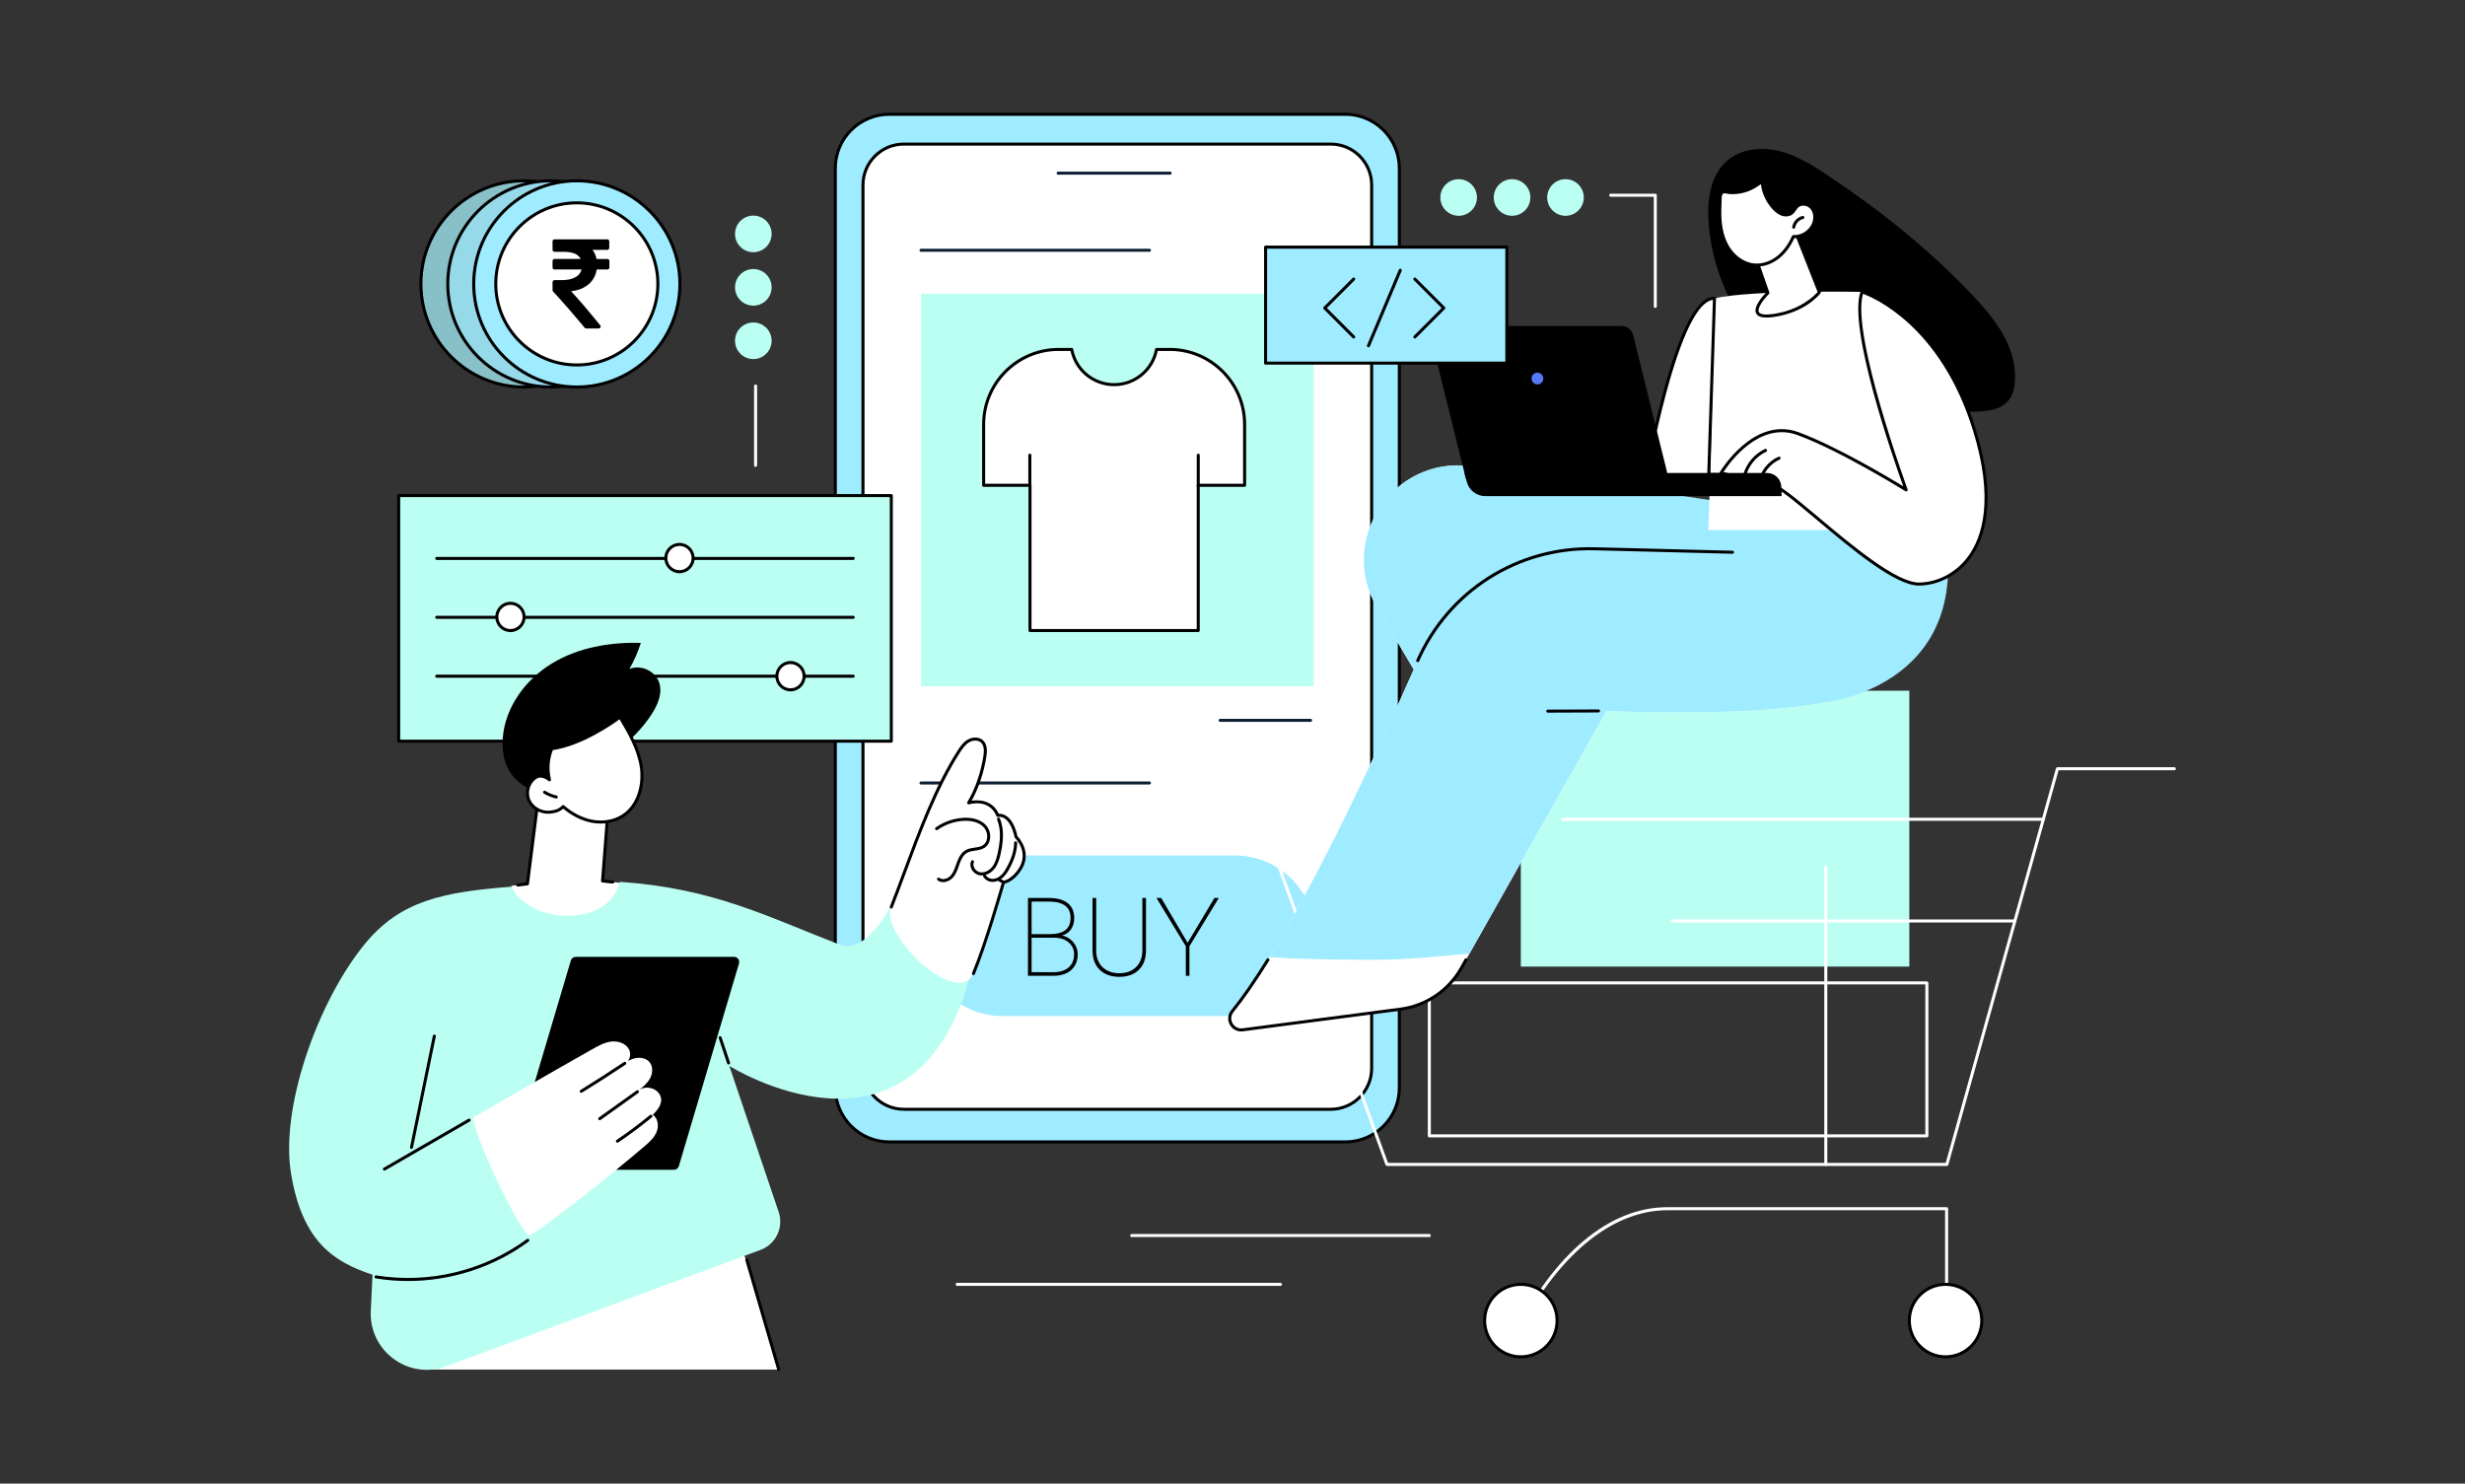
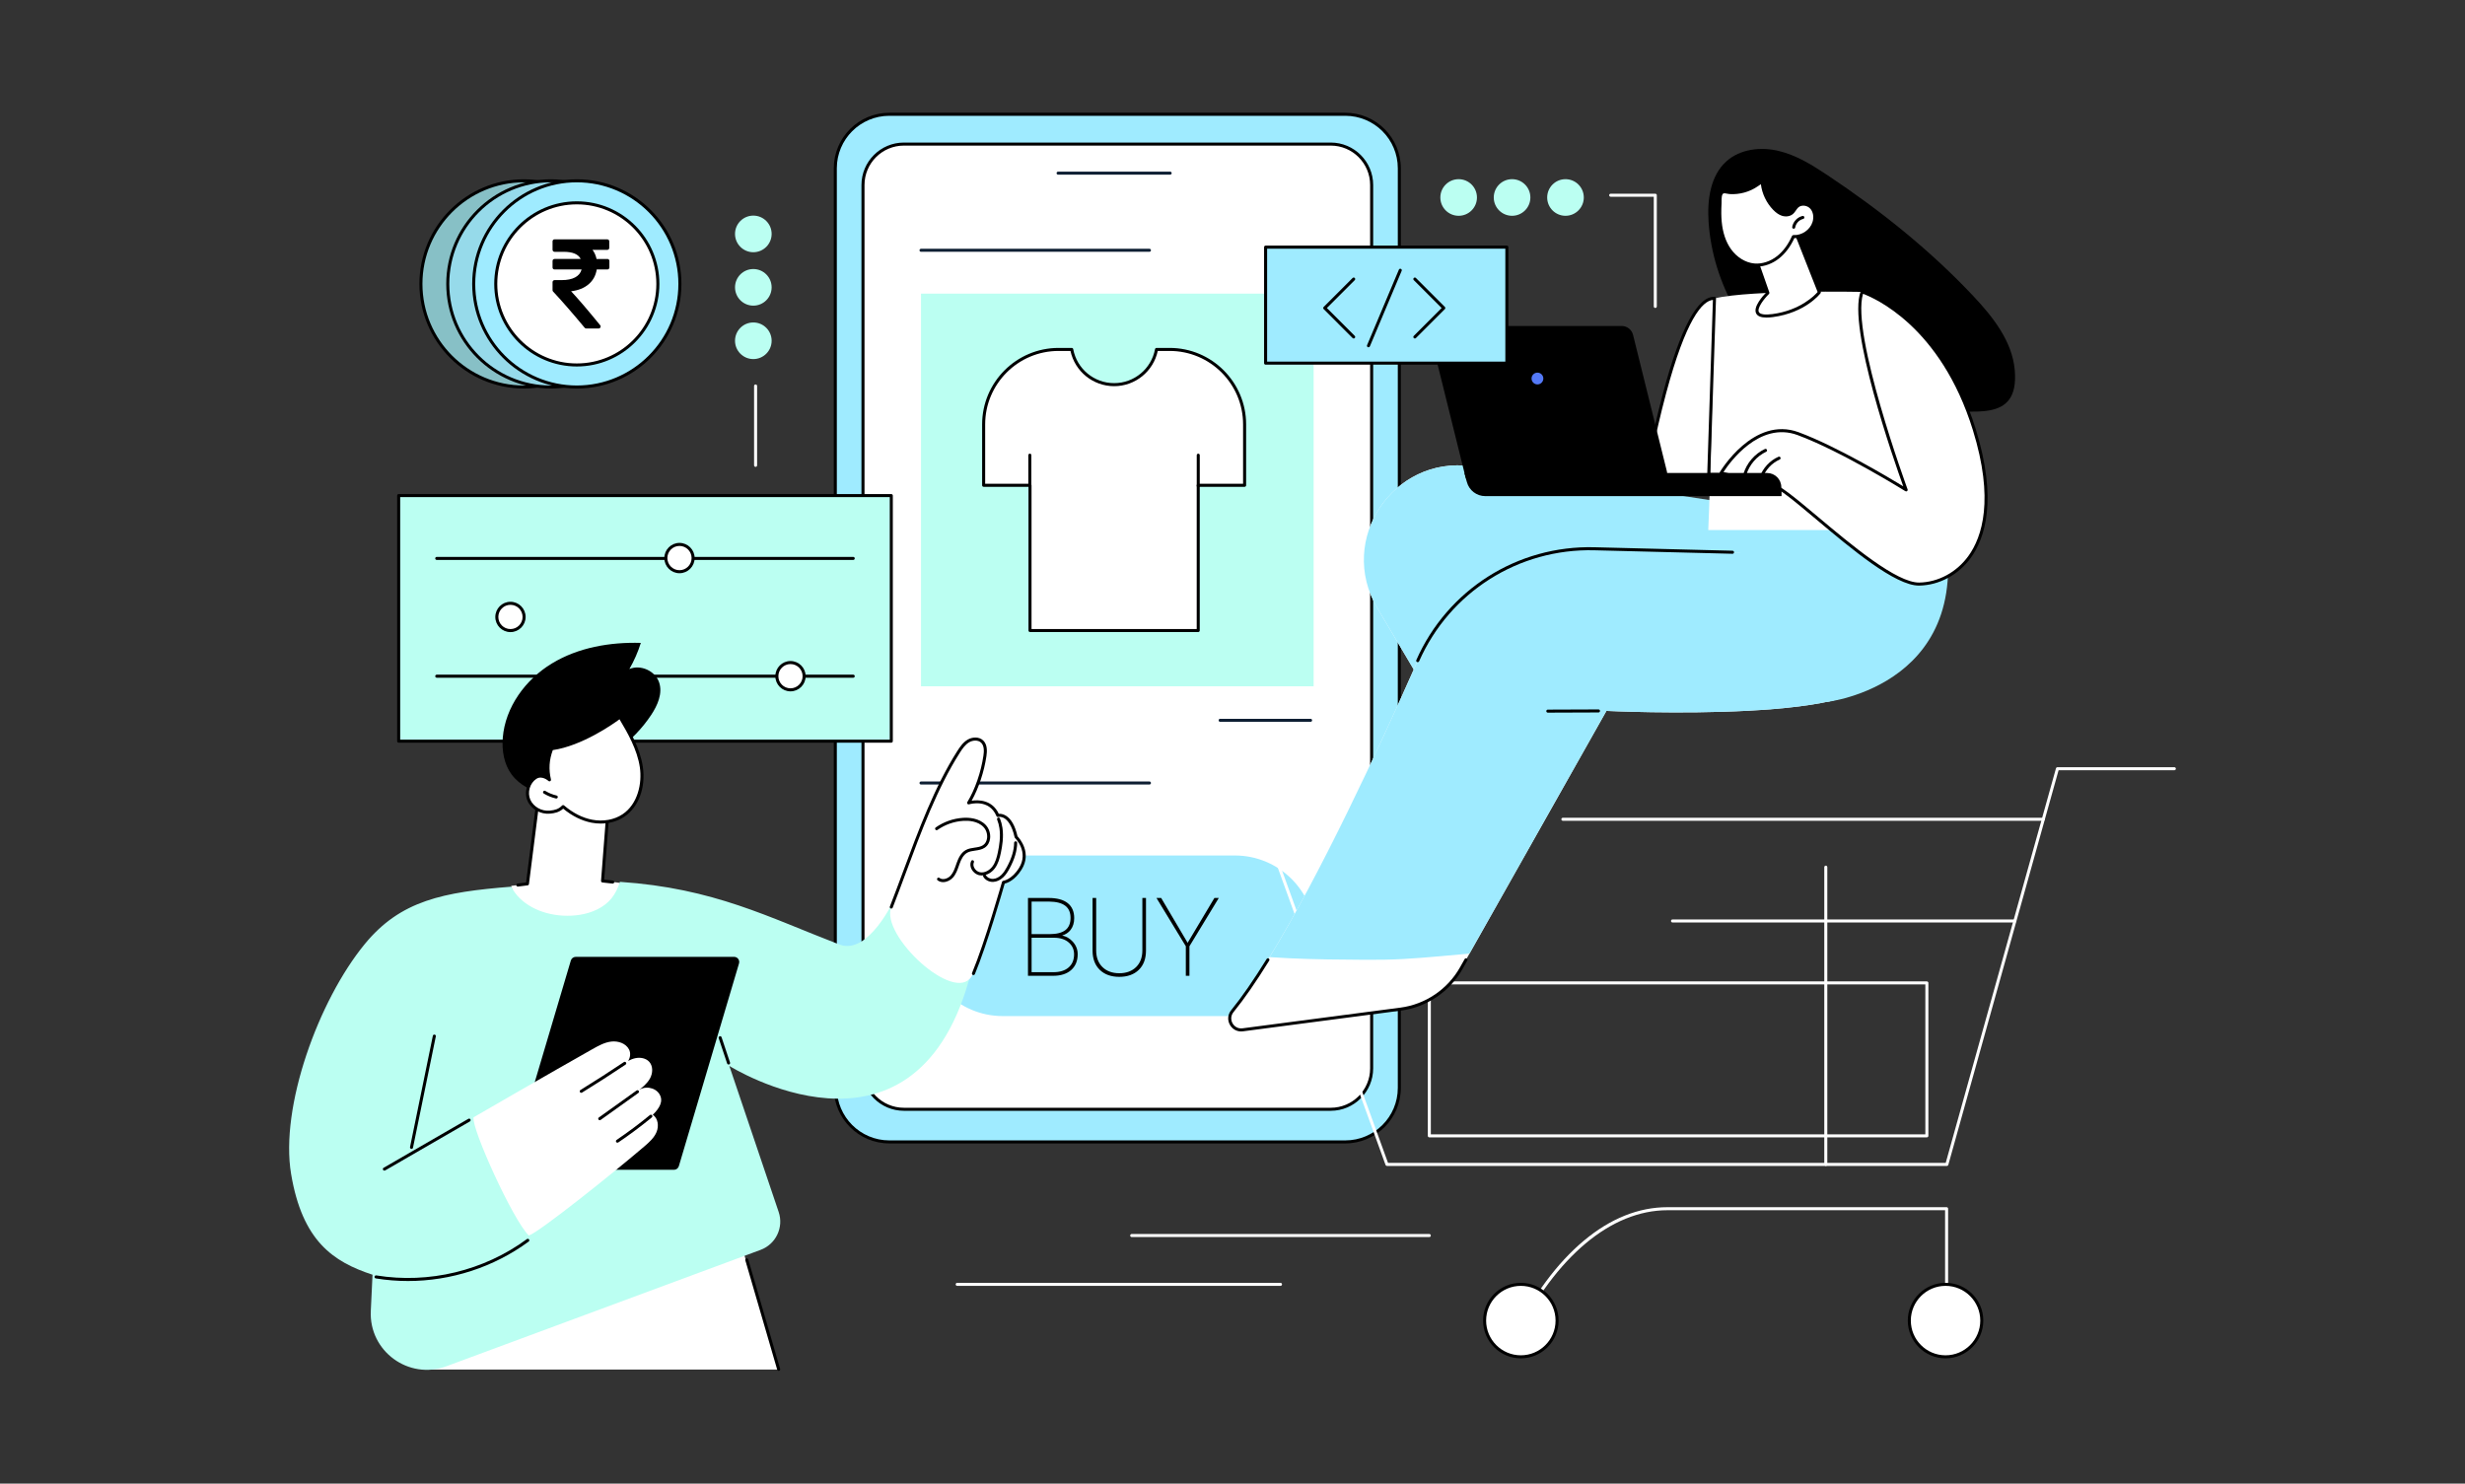
<svg xmlns="http://www.w3.org/2000/svg" width="648" height="390" viewBox="0 0 648 390" fill="none">
  <rect x="0" y="0" width="648" height="390" fill="#333333" stroke="none" />
  <g clip-path="url(#clip0_2170_10890)">
    <path d="M233.78 300.168H353.662C361.468 300.168 367.853 293.783 367.853 285.977V44.232C367.853 36.427 361.467 30.041 353.662 30.041H233.78C225.973 30.041 219.587 36.427 219.587 44.232V285.977C219.587 293.783 225.973 300.168 233.78 300.168Z" fill="#9FEBFF" />
    <path d="M353.662 300.566H233.778C225.734 300.566 219.188 294.023 219.188 285.977V44.233C219.188 36.189 225.733 29.643 233.778 29.643H353.662C361.707 29.643 368.252 36.188 368.252 44.233V285.978C368.252 294.023 361.707 300.566 353.662 300.566ZM233.778 30.44C226.173 30.44 219.985 36.628 219.985 44.233V285.978C219.985 293.583 226.173 299.772 233.778 299.772H353.662C361.267 299.772 367.455 293.584 367.455 285.978V44.233C367.455 36.628 361.267 30.44 353.662 30.44H233.778Z" fill="black" />
    <path d="M237.615 291.593H349.826C355.741 291.593 360.58 286.753 360.58 280.84V48.625C360.58 42.71 355.741 37.871 349.826 37.871H237.615C231.7 37.871 226.86 42.71 226.86 48.625V280.84C226.86 286.753 231.7 291.593 237.615 291.593Z" fill="white" />
    <path d="M349.826 291.991H237.615C231.465 291.991 226.463 286.988 226.463 280.841V48.626C226.463 42.477 231.465 37.473 237.615 37.473H349.826C355.975 37.473 360.979 42.477 360.979 48.626V280.841C360.979 286.988 355.976 291.991 349.826 291.991ZM237.615 38.27C231.904 38.27 227.26 42.916 227.26 48.625V280.841C227.26 286.549 231.905 291.195 237.615 291.195H349.826C355.536 291.195 360.181 286.549 360.181 280.841V48.626C360.181 42.916 355.535 38.271 349.826 38.271L237.615 38.27Z" fill="black" />
    <path d="M307.614 45.912H278.148C277.928 45.912 277.75 45.735 277.75 45.515C277.75 45.295 277.928 45.117 278.148 45.117H307.614C307.834 45.117 308.013 45.295 308.013 45.515C308.013 45.735 307.834 45.912 307.614 45.912Z" fill="#0E1F33" />
    <path d="M345.327 77.189H242.114V180.402H345.327V77.189Z" fill="#BBFFF2" />
    <path d="M327.182 111.554C327.182 100.674 318.361 91.852 307.48 91.852H304.027C303.049 97.122 298.434 101.112 292.881 101.112C287.329 101.112 282.712 97.121 281.735 91.852H278.281C267.4 91.852 258.579 100.673 258.579 111.554V127.571H270.769V165.742H314.991V127.571H327.18V111.554H327.182Z" fill="white" />
    <path d="M314.993 166.14H270.771C270.551 166.14 270.371 165.962 270.371 165.742V127.969H258.58C258.36 127.969 258.182 127.791 258.182 127.571V111.554C258.182 100.471 267.199 91.455 278.282 91.455H281.736C281.928 91.455 282.092 91.592 282.128 91.78C283.087 96.958 287.61 100.715 292.882 100.715C298.154 100.715 302.676 96.958 303.635 91.78C303.67 91.592 303.835 91.455 304.026 91.455H307.48C318.563 91.455 327.58 100.471 327.58 111.554V127.571C327.58 127.791 327.402 127.969 327.182 127.969H315.39V165.742C315.39 165.962 315.213 166.14 314.993 166.14ZM271.168 165.344H314.593V127.57C314.593 127.35 314.772 127.172 314.992 127.172H326.783V111.554C326.783 100.91 318.123 92.251 307.48 92.251H304.353C303.198 97.637 298.425 101.512 292.882 101.512C287.337 101.512 282.565 97.637 281.409 92.251H278.283C267.639 92.251 258.98 100.91 258.98 111.554V127.172H270.772C270.991 127.172 271.169 127.35 271.169 127.57V165.344H271.168Z" fill="black" />
    <path d="M270.726 127.73C270.506 127.73 270.328 127.551 270.328 127.331V119.653C270.328 119.433 270.506 119.254 270.726 119.254C270.946 119.254 271.124 119.433 271.124 119.653V127.331C271.124 127.551 270.946 127.73 270.726 127.73Z" fill="black" />
    <path d="M314.998 128.128C314.778 128.128 314.6 127.949 314.6 127.73V119.653C314.6 119.433 314.778 119.254 314.998 119.254C315.218 119.254 315.396 119.433 315.396 119.653V127.73C315.396 127.949 315.218 128.128 314.998 128.128Z" fill="black" />
    <path d="M302.167 66.19H242.114C241.894 66.19 241.716 66.011 241.716 65.792C241.716 65.572 241.894 65.393 242.114 65.393H302.167C302.387 65.393 302.564 65.572 302.564 65.792C302.564 66.012 302.387 66.19 302.167 66.19Z" fill="#0E1F33" />
    <path d="M344.529 189.744H320.747C320.527 189.744 320.35 189.566 320.35 189.347C320.35 189.127 320.527 188.949 320.747 188.949H344.529C344.75 188.949 344.928 189.127 344.928 189.347C344.929 189.566 344.75 189.744 344.529 189.744Z" fill="#0E1F33" />
    <path d="M345.726 245.99C345.726 234.331 336.274 224.879 324.616 224.879H263.623C251.964 224.879 242.513 234.331 242.513 245.99C242.513 257.649 251.964 267.098 263.623 267.098H324.616C336.273 267.099 345.726 257.649 345.726 245.99Z" fill="#9FEBFF" />
    <path d="M279.218 245.913C280.146 245.643 280.891 245.152 281.435 244.444C282.067 243.622 282.388 242.577 282.388 241.338C282.388 239.624 281.811 238.299 280.673 237.398C279.543 236.502 277.858 236.047 275.665 236.047H270.236V256.506H276.861C278.871 256.506 280.464 255.993 281.595 254.985C282.73 253.972 283.304 252.575 283.304 250.827C283.304 249.592 282.866 248.48 281.998 247.525C281.244 246.689 280.309 246.148 279.218 245.913ZM280.922 254.307C279.967 255.134 278.628 255.555 276.945 255.555H271.187V246.501H277.236C278.791 246.528 280.047 246.953 280.97 247.764C281.889 248.57 282.355 249.61 282.355 250.854C282.355 252.319 281.874 253.482 280.922 254.307ZM280.058 244.507C279.142 245.199 277.759 245.55 275.944 245.55H271.187V236.997H275.831C279.594 237.045 281.424 238.444 281.424 241.282C281.423 242.735 280.964 243.821 280.058 244.507Z" fill="black" />
    <path d="M300.305 249.822C300.305 251.669 299.748 253.147 298.651 254.218C297.552 255.288 296.069 255.831 294.24 255.831C292.411 255.831 290.925 255.288 289.822 254.218C288.72 253.147 288.163 251.675 288.163 249.837V236.045H287.212V249.92C287.22 252.044 287.862 253.736 289.12 254.952C290.376 256.166 292.099 256.781 294.24 256.781C296.381 256.781 298.104 256.166 299.36 254.952C300.618 253.736 301.256 252.024 301.256 249.864V236.045H300.305V249.822Z" fill="black" />
    <path d="M319.244 236.047L312.204 247.834L305.248 236.047H304.013L311.729 248.74V256.506H312.68V248.74L320.395 236.047H319.244Z" fill="black" />
    <path d="M302.167 206.224H242.114C241.894 206.224 241.716 206.045 241.716 205.827C241.716 205.606 241.894 205.428 242.114 205.428H302.167C302.387 205.428 302.564 205.607 302.564 205.827C302.564 206.045 302.387 206.224 302.167 206.224Z" fill="#0E1F33" />
    <path d="M234.305 130.271H104.806V194.825H234.305V130.271Z" fill="#BBFFF2" />
    <path d="M234.304 195.226H104.806C104.586 195.226 104.406 195.047 104.406 194.827V130.273C104.406 130.053 104.586 129.875 104.806 129.875H234.305C234.525 129.875 234.703 130.053 234.703 130.273V194.827C234.703 195.047 234.524 195.226 234.304 195.226ZM105.203 194.428H233.906V130.671H105.203V194.428Z" fill="black" />
    <path d="M224.299 178.149H114.81C114.591 178.149 114.412 177.97 114.412 177.751C114.412 177.531 114.592 177.352 114.81 177.352H224.299C224.519 177.352 224.698 177.531 224.698 177.751C224.698 177.97 224.519 178.149 224.299 178.149Z" fill="black" />
    <path d="M207.806 181.336C209.787 181.336 211.393 179.73 211.393 177.749C211.393 175.768 209.787 174.162 207.806 174.162C205.825 174.162 204.219 175.768 204.219 177.749C204.219 179.73 205.825 181.336 207.806 181.336Z" fill="white" />
    <path d="M207.806 181.735C205.608 181.735 203.82 179.946 203.82 177.75C203.82 175.552 205.608 173.764 207.806 173.764C210.003 173.764 211.79 175.552 211.79 177.75C211.791 179.946 210.003 181.735 207.806 181.735ZM207.806 174.561C206.047 174.561 204.618 175.991 204.618 177.749C204.618 179.506 206.048 180.937 207.806 180.937C209.563 180.937 210.993 179.506 210.993 177.749C210.993 175.991 209.563 174.561 207.806 174.561Z" fill="black" />
-     <path d="M224.299 162.668H114.81C114.591 162.668 114.412 162.49 114.412 162.27C114.412 162.051 114.592 161.873 114.81 161.873H224.299C224.519 161.873 224.698 162.052 224.698 162.27C224.698 162.489 224.519 162.668 224.299 162.668Z" fill="black" />
    <path d="M134.19 165.762C136.171 165.762 137.777 164.156 137.777 162.175C137.777 160.194 136.171 158.588 134.19 158.588C132.209 158.588 130.603 160.194 130.603 162.175C130.603 164.156 132.209 165.762 134.19 165.762Z" fill="white" />
    <path d="M134.19 166.16C131.992 166.16 130.206 164.372 130.206 162.175C130.206 159.977 131.992 158.189 134.19 158.189C136.388 158.189 138.174 159.977 138.174 162.175C138.174 164.372 136.388 166.16 134.19 166.16ZM134.19 158.986C132.432 158.986 131.002 160.417 131.002 162.174C131.002 163.931 132.433 165.362 134.19 165.362C135.947 165.362 137.378 163.931 137.378 162.174C137.378 160.417 135.947 158.986 134.19 158.986Z" fill="black" />
    <path d="M224.299 147.189H114.81C114.591 147.189 114.412 147.011 114.412 146.791C114.412 146.571 114.592 146.393 114.81 146.393H224.299C224.519 146.393 224.698 146.571 224.698 146.791C224.698 147.011 224.519 147.189 224.299 147.189Z" fill="black" />
    <path d="M178.623 150.283C180.604 150.283 182.21 148.677 182.21 146.696C182.21 144.715 180.604 143.109 178.623 143.109C176.642 143.109 175.036 144.715 175.036 146.696C175.036 148.677 176.642 150.283 178.623 150.283Z" fill="white" />
    <path d="M178.623 150.68C176.426 150.68 174.638 148.892 174.638 146.696C174.638 144.498 176.427 142.711 178.623 142.711C180.821 142.711 182.608 144.499 182.608 146.696C182.608 148.893 180.82 150.68 178.623 150.68ZM178.623 143.508C176.865 143.508 175.435 144.938 175.435 146.696C175.435 148.454 176.866 149.884 178.623 149.884C180.382 149.884 181.811 148.453 181.811 146.696C181.811 144.938 180.381 143.508 178.623 143.508Z" fill="black" />
    <path d="M195.104 328.08L204.89 360.009H112.163L111.676 349.567L195.104 328.08Z" fill="white" />
    <path d="M204.702 360.357C204.529 360.357 204.37 360.244 204.319 360.068L195.935 331.292C195.873 331.081 195.995 330.86 196.206 330.799C196.417 330.739 196.639 330.859 196.7 331.07L205.085 359.846C205.147 360.057 205.025 360.278 204.814 360.339C204.777 360.351 204.738 360.357 204.702 360.357Z" fill="black" />
    <path d="M171.167 187.958C172.853 185.425 174.242 182.293 173.278 179.406C172.259 176.358 168.414 174.618 165.453 175.864C166.701 173.692 167.712 171.384 168.464 168.995C160.357 168.762 152.017 170.194 145.084 174.403C138.149 178.613 132.812 185.872 132.168 193.958C131.901 197.32 132.493 200.872 134.496 203.587C136.6 206.439 140.013 208.053 143.451 208.91C147.928 210.029 152.862 209.997 156.942 207.84C159.694 206.384 161.941 203.844 162.913 200.87C163.16 200.114 163.323 199.331 163.386 198.539C163.431 197.967 163.141 196.913 163.362 196.409C163.623 195.812 164.738 195.217 165.229 194.781C165.929 194.16 166.603 193.513 167.251 192.838C168.696 191.331 170.009 189.697 171.167 187.958Z" fill="black" />
    <path d="M163.682 188.315C163.58 188.315 163.48 188.277 163.401 188.2C163.245 188.045 163.245 187.793 163.399 187.636C165.09 185.929 166.341 183.81 167.019 181.505C167.08 181.293 167.301 181.172 167.513 181.235C167.724 181.297 167.845 181.518 167.782 181.729C167.069 184.16 165.75 186.397 163.966 188.197C163.887 188.276 163.785 188.315 163.682 188.315Z" fill="black" />
    <path d="M162.936 232.067L158.4 231.574L159.596 216.09C159.596 216.09 155.827 197.218 141.313 211.31L138.654 232.335L134.385 232.871C134.385 232.871 136.115 242.678 148.298 242.65C158.646 242.629 163.117 239.137 162.936 232.067Z" fill="white" />
    <path d="M136.116 233.051C135.918 233.051 135.746 232.905 135.72 232.702C135.694 232.484 135.848 232.286 136.066 232.258L138.297 231.978L140.917 211.26C140.928 211.17 140.97 211.087 141.035 211.026C145.555 206.638 149.543 204.942 152.891 205.983C158.259 207.653 159.918 215.671 159.986 216.011C159.994 216.047 159.996 216.083 159.992 216.119L158.826 231.22L161.115 231.47C161.334 231.493 161.492 231.69 161.469 231.909C161.446 232.128 161.25 232.283 161.029 232.262L158.357 231.972C158.144 231.949 157.986 231.758 158.003 231.544L159.194 216.115C159.046 215.431 157.36 208.204 152.654 206.742C149.629 205.804 145.94 207.404 141.691 211.499L139.05 232.384C139.027 232.566 138.884 232.707 138.704 232.731L136.166 233.049C136.15 233.051 136.133 233.051 136.116 233.051Z" fill="black" />
    <path d="M148.034 212.03C150.207 213.896 152.797 215.339 155.612 215.871C158.425 216.405 161.471 215.971 163.859 214.388C167.853 211.739 169.302 206.362 168.596 201.62C167.89 196.88 165.427 192.608 162.974 188.49C162.974 188.49 153.625 195.658 145.034 196.815C143.941 199.601 143.814 202.322 144.448 204.988C144.448 204.988 142.541 203.256 140.788 204.399C138.894 205.635 138.132 208.3 139.044 210.369C139.956 212.438 142.323 213.707 144.573 213.484C145.844 213.359 147.01 213.112 148.034 212.03Z" fill="white" />
    <path d="M157.913 216.488C157.127 216.488 156.331 216.413 155.537 216.263C152.968 215.776 150.389 214.5 148.053 212.569C146.951 213.569 145.707 213.772 144.613 213.881C142.138 214.125 139.645 212.715 138.68 210.528C137.692 208.29 138.54 205.389 140.57 204.065C141.799 203.262 143.058 203.662 143.863 204.102C143.444 201.59 143.711 199.094 144.663 196.668C144.715 196.533 144.837 196.438 144.98 196.418C153.368 195.289 162.64 188.243 162.731 188.172C162.821 188.103 162.936 188.075 163.048 188.097C163.16 188.118 163.256 188.186 163.315 188.284C165.511 191.972 168.244 196.563 168.988 201.56C169.802 207.033 167.875 212.198 164.077 214.717C162.332 215.879 160.168 216.488 157.913 216.488ZM148.034 211.633C148.126 211.633 148.218 211.665 148.292 211.73C150.595 213.705 153.15 215.001 155.684 215.48C158.554 216.025 161.454 215.505 163.638 214.055C167.665 211.383 168.831 205.915 168.201 201.679C167.506 197.006 164.976 192.635 162.859 189.074C161.059 190.398 153.004 196.051 145.323 197.177C144.368 199.726 144.207 202.254 144.836 204.897C144.877 205.067 144.801 205.243 144.65 205.332C144.501 205.421 144.311 205.401 144.18 205.284C144.111 205.222 142.475 203.774 141.006 204.733C139.288 205.855 138.572 208.312 139.409 210.21C140.239 212.09 142.395 213.302 144.534 213.091C145.863 212.958 146.863 212.691 147.744 211.759C147.822 211.676 147.927 211.633 148.034 211.633Z" fill="black" />
    <path d="M146.232 209.904C146.202 209.904 146.172 209.901 146.143 209.894C145.014 209.632 143.937 209.196 142.948 208.594C142.76 208.48 142.7 208.235 142.813 208.046C142.928 207.858 143.173 207.799 143.36 207.913C144.279 208.47 145.275 208.875 146.322 209.117C146.536 209.167 146.671 209.381 146.62 209.596C146.579 209.78 146.414 209.904 146.232 209.904Z" fill="black" />
    <path d="M191.725 280.197C191.725 280.197 239.78 310.433 254.737 257.588C246.936 253.122 237.675 246.945 235.128 236.314C235.128 236.314 228.338 251.225 220.67 248.283C202.057 241.137 187.68 233.469 162.964 231.812C162.476 233.375 161.777 234.885 160.74 236.16C158.74 238.622 155.545 239.976 152.481 240.464C149.536 240.932 146.44 240.771 143.565 239.969C140.98 239.249 138.461 237.943 136.549 236.038C135.671 235.162 134.954 234.164 134.412 233.083C116.549 234.504 105.302 236.667 95.866 248.188C83.705 263.034 73.571 290.962 76.524 308.597C79.476 326.229 87.581 331.688 97.928 335.083L97.475 344.618C96.973 355.181 107.42 362.827 117.338 359.153L199.945 328.55C203.964 327.06 206.069 322.645 204.696 318.587L191.725 280.197Z" fill="#BBFFF2" />
    <path d="M191.531 279.832C191.364 279.832 191.209 279.725 191.154 279.559L188.931 272.907C188.862 272.697 188.974 272.473 189.183 272.402C189.39 272.332 189.617 272.445 189.686 272.655L191.909 279.307C191.978 279.516 191.866 279.741 191.658 279.811C191.615 279.823 191.572 279.832 191.531 279.832Z" fill="black" />
    <path d="M234.304 238.434C239.819 224.66 244.015 210.19 251.976 197.667C252.677 196.564 253.443 195.442 254.568 194.778C255.692 194.112 257.276 194.041 258.207 194.956C259.152 195.884 259.109 197.398 258.916 198.708C258.313 202.82 256.794 207.505 254.63 211.053C254.63 211.053 260.217 209.339 262.315 214.364C262.315 214.364 265.649 213.427 267.117 220.018C267.117 220.018 271.095 223.813 268.2 228.408C266.118 231.712 263.798 231.919 263.798 231.919C263.798 231.919 259.852 249.218 255.42 256.635C250.989 264.05 231.335 245.852 234.304 238.434Z" fill="white" />
    <path d="M255.9 256.322C255.849 256.322 255.796 256.313 255.747 256.292C255.544 256.207 255.448 255.974 255.532 255.771C258.94 247.597 263.369 231.967 263.414 231.812C263.459 231.652 263.596 231.539 263.761 231.523C263.779 231.521 265.927 231.267 267.862 228.194C270.552 223.926 266.878 220.342 266.841 220.306C266.783 220.253 266.744 220.182 266.727 220.106C266.012 216.898 264.862 215.612 264.025 215.098C263.153 214.567 262.448 214.742 262.418 214.748C262.227 214.799 262.024 214.7 261.947 214.517C260.011 209.879 254.96 211.368 254.747 211.434C254.589 211.483 254.418 211.427 254.315 211.297C254.214 211.166 254.204 210.986 254.289 210.846C256.304 207.542 257.886 202.983 258.522 198.651C258.677 197.59 258.785 196.083 257.927 195.241C257.107 194.435 255.688 194.577 254.77 195.12C253.727 195.737 253.011 196.779 252.311 197.881C246.408 207.168 242.184 218.532 238.098 229.523C236.926 232.675 235.819 235.654 234.674 238.58C234.594 238.785 234.363 238.888 234.158 238.807C233.954 238.728 233.851 238.494 233.932 238.292C235.073 235.37 236.179 232.396 237.349 229.246C241.45 218.217 245.689 206.811 251.637 197.454C252.364 196.313 253.171 195.141 254.364 194.435C255.567 193.723 257.37 193.576 258.487 194.672C259.602 195.768 259.491 197.533 259.311 198.766C258.709 202.87 257.273 207.177 255.425 210.485C257.137 210.23 260.818 210.179 262.558 213.927C262.954 213.9 263.643 213.943 264.409 214.4C265.818 215.242 266.851 217.067 267.482 219.821C268.073 220.448 271.319 224.207 268.538 228.62C266.775 231.417 264.829 232.105 264.114 232.267C263.538 234.28 259.462 248.418 256.269 256.077C256.205 256.23 256.056 256.322 255.9 256.322Z" fill="black" />
    <path d="M258.09 230.131C257.878 230.131 257.669 230.111 257.462 230.071C256.614 229.904 255.825 229.297 255.402 228.483C255.032 227.769 254.992 227.012 255.287 226.354C255.377 226.153 255.613 226.064 255.812 226.153C256.013 226.243 256.103 226.478 256.013 226.679C255.82 227.113 255.854 227.621 256.109 228.115C256.422 228.718 256.999 229.169 257.615 229.289C258.899 229.539 260.179 228.716 260.878 227.788C261.676 226.728 262.044 225.356 262.323 224.032C262.688 222.284 263.067 219.991 262.733 217.719C262.618 216.931 262.415 216.17 262.128 215.463C262.046 215.258 262.145 215.026 262.348 214.943C262.553 214.86 262.784 214.96 262.868 215.163C263.178 215.931 263.398 216.751 263.522 217.603C263.874 219.999 263.482 222.383 263.103 224.194C262.806 225.608 262.407 227.083 261.515 228.267C260.63 229.442 259.338 230.131 258.09 230.131Z" fill="black" />
    <path d="M247.934 231.885C247.422 231.885 246.919 231.744 246.486 231.415C246.311 231.282 246.277 231.032 246.409 230.857C246.541 230.681 246.79 230.647 246.967 230.78C247.819 231.423 249.179 230.976 249.914 230.156C250.604 229.386 250.968 228.34 251.32 227.329C251.382 227.149 251.444 226.97 251.508 226.793C251.929 225.617 252.581 224.177 253.876 223.452C254.606 223.044 255.425 222.927 256.217 222.813C257.031 222.696 257.801 222.584 258.42 222.176C259.013 221.782 259.391 221.118 259.486 220.302C259.608 219.257 259.254 218.152 258.562 217.419C257.032 215.795 254.563 215.692 253.232 215.777C250.794 215.931 248.447 216.756 246.446 218.16C246.266 218.286 246.018 218.241 245.892 218.062C245.766 217.882 245.809 217.634 245.989 217.506C248.11 216.019 250.597 215.147 253.182 214.982C254.654 214.888 257.389 215.01 259.142 216.872C259.991 217.773 260.425 219.122 260.278 220.393C260.156 221.447 259.652 222.314 258.86 222.837C258.091 223.346 257.195 223.477 256.33 223.601C255.577 223.707 254.865 223.81 254.265 224.146C253.201 224.742 252.632 226.017 252.257 227.06C252.194 227.236 252.133 227.411 252.072 227.588C251.695 228.676 251.304 229.797 250.508 230.687C249.877 231.392 248.888 231.885 247.934 231.885Z" fill="black" />
    <path d="M260.968 231.826C259.912 231.826 258.919 231.272 258.466 230.418C258.363 230.224 258.438 229.982 258.632 229.88C258.826 229.778 259.068 229.852 259.172 230.046C259.501 230.668 260.262 231.066 261.068 231.029C261.798 230.997 262.556 230.635 263.205 230.016C263.842 229.407 264.313 228.614 264.689 227.921C265.949 225.596 266.573 223.511 266.596 221.547C266.598 221.326 266.771 221.145 266.999 221.153C267.219 221.155 267.395 221.337 267.394 221.557C267.368 223.651 266.713 225.858 265.391 228.298C264.985 229.046 264.473 229.905 263.756 230.591C262.968 231.344 262.026 231.781 261.103 231.822C261.057 231.826 261.013 231.826 260.968 231.826Z" fill="black" />
-     <path d="M263.563 232.153C263.52 232.153 263.475 232.146 263.433 232.132C263.008 231.983 262.619 231.758 262.277 231.465C262.11 231.319 262.092 231.069 262.236 230.903C262.379 230.736 262.632 230.716 262.797 230.86C263.059 231.087 263.369 231.264 263.695 231.38C263.903 231.45 264.011 231.679 263.939 231.886C263.882 232.051 263.727 232.153 263.563 232.153Z" fill="black" />
    <path d="M192.985 251.527H151.352C150.757 251.527 150.233 251.918 150.064 252.488L134.247 305.78C133.99 306.641 134.636 307.505 135.534 307.505H177.168C177.762 307.505 178.287 307.113 178.455 306.545L194.273 253.251C194.528 252.391 193.883 251.527 192.985 251.527Z" fill="black" />
    <path d="M171.606 293.032C173.395 291.309 174.487 289.433 173.344 287.597C172.203 285.763 169.331 285.334 167.702 286.757C168.909 285.808 170.147 284.82 170.881 283.47C171.615 282.122 171.714 280.306 170.703 279.152C169.814 278.137 168.29 277.882 166.973 278.175C166.323 278.319 165.711 278.574 165.121 278.885C165.694 278.028 165.85 276.814 165.365 275.875C164.539 274.272 162.52 273.589 160.728 273.79C158.937 273.99 157.312 274.896 155.743 275.783C145.238 281.698 124.48 293.711 124.48 293.711C123.934 296.7 134.871 320.76 139.01 324.782C141.688 323.976 161.756 307.897 169.36 301.376C170.636 300.281 171.947 299.123 172.594 297.574C173.242 296.023 173.002 293.966 171.606 293.032Z" fill="white" />
    <path d="M152.798 287.266C152.665 287.266 152.534 287.2 152.458 287.078C152.343 286.89 152.401 286.644 152.588 286.529C156.427 284.168 160.27 281.697 164.011 279.188C164.194 279.064 164.44 279.113 164.564 279.297C164.686 279.479 164.637 279.726 164.455 279.848C160.705 282.364 156.852 284.84 153.005 287.207C152.941 287.246 152.87 287.266 152.798 287.266Z" fill="black" />
    <path d="M157.663 294.47C157.539 294.47 157.416 294.41 157.338 294.302C157.21 294.124 157.253 293.874 157.431 293.746L167.346 286.657C167.526 286.529 167.773 286.569 167.902 286.749C168.031 286.929 167.988 287.177 167.81 287.305L157.894 294.396C157.825 294.444 157.743 294.47 157.663 294.47Z" fill="black" />
    <path d="M162.312 300.378C162.185 300.378 162.059 300.318 161.982 300.202C161.858 300.02 161.907 299.773 162.089 299.651C165.097 297.615 168.044 295.414 170.846 293.11C171.017 292.97 171.267 292.994 171.408 293.166C171.547 293.334 171.523 293.587 171.352 293.726C168.529 296.046 165.563 298.26 162.535 300.31C162.467 300.356 162.389 300.378 162.312 300.378Z" fill="black" />
    <path d="M107.252 336.735C104.426 336.735 101.595 336.508 98.785 336.053C98.568 336.016 98.421 335.811 98.456 335.595C98.491 335.377 98.695 335.228 98.914 335.266C112.77 337.519 127.203 334.039 138.51 325.72C138.687 325.59 138.937 325.628 139.068 325.806C139.198 325.983 139.16 326.231 138.983 326.364C129.796 333.121 118.576 336.735 107.252 336.735Z" fill="black" />
    <path d="M101.046 307.717C100.907 307.717 100.774 307.647 100.7 307.519C100.59 307.329 100.655 307.085 100.846 306.976L123.123 294.103C123.313 293.992 123.558 294.058 123.667 294.249C123.778 294.439 123.711 294.683 123.521 294.792L101.245 307.667C101.181 307.7 101.113 307.717 101.046 307.717Z" fill="black" />
    <path d="M108.182 302.005C108.156 302.005 108.129 302.003 108.101 301.996C107.885 301.954 107.747 301.742 107.791 301.526L113.787 272.275C113.832 272.059 114.043 271.921 114.257 271.963C114.473 272.008 114.611 272.219 114.568 272.433L108.57 301.686C108.532 301.877 108.367 302.005 108.182 302.005Z" fill="black" />
    <path d="M137.755 101.731C152.723 101.731 164.857 89.597 164.857 74.629C164.857 59.661 152.723 47.527 137.755 47.527C122.787 47.527 110.653 59.661 110.653 74.629C110.653 89.597 122.787 101.731 137.755 101.731Z" fill="#87C0C6" />
    <path d="M137.755 102.131C122.591 102.131 110.255 89.794 110.255 74.631C110.255 59.467 122.591 47.131 137.755 47.131C152.918 47.131 165.255 59.466 165.255 74.631C165.255 89.794 152.918 102.131 137.755 102.131ZM137.755 47.928C123.03 47.928 111.051 59.907 111.051 74.631C111.051 89.356 123.03 101.334 137.755 101.334C152.479 101.334 164.457 89.355 164.457 74.631C164.458 59.907 152.479 47.928 137.755 47.928Z" fill="black" />
    <path d="M144.814 101.731C159.781 101.731 171.915 89.598 171.915 74.63C171.915 59.663 159.781 47.529 144.814 47.529C129.846 47.529 117.713 59.663 117.713 74.63C117.713 89.598 129.846 101.731 144.814 101.731Z" fill="#96DAEA" />
    <path d="M144.813 102.131C129.649 102.131 117.313 89.794 117.313 74.631C117.313 59.467 129.65 47.131 144.813 47.131C159.977 47.131 172.314 59.466 172.314 74.631C172.314 89.794 159.978 102.131 144.813 102.131ZM144.813 47.928C130.089 47.928 118.11 59.907 118.11 74.631C118.11 89.356 130.089 101.334 144.813 101.334C159.537 101.334 171.517 89.355 171.517 74.631C171.517 59.907 159.537 47.928 144.813 47.928Z" fill="black" />
    <path d="M151.632 101.731C166.6 101.731 178.733 89.598 178.733 74.63C178.733 59.663 166.6 47.529 151.632 47.529C136.665 47.529 124.531 59.663 124.531 74.63C124.531 89.598 136.665 101.731 151.632 101.731Z" fill="#9FEBFF" />
    <path d="M151.633 102.131C136.469 102.131 124.133 89.794 124.133 74.631C124.133 59.467 136.469 47.131 151.633 47.131C166.796 47.131 179.133 59.466 179.133 74.631C179.132 89.794 166.795 102.131 151.633 102.131ZM151.633 47.928C136.908 47.928 124.929 59.907 124.929 74.631C124.929 89.356 136.908 101.334 151.633 101.334C166.357 101.334 178.335 89.355 178.335 74.631C178.335 59.907 166.356 47.928 151.633 47.928Z" fill="black" />
    <path d="M151.633 95.936C163.401 95.936 172.941 86.396 172.941 74.628C172.941 62.86 163.401 53.32 151.633 53.32C139.865 53.32 130.325 62.86 130.325 74.628C130.325 86.396 139.865 95.936 151.633 95.936Z" fill="white" />
    <path d="M151.633 96.335C139.664 96.335 129.927 86.598 129.927 74.629C129.927 62.661 139.664 52.924 151.633 52.924C163.601 52.924 173.338 62.661 173.338 74.629C173.338 86.598 163.601 96.335 151.633 96.335ZM151.633 53.72C140.103 53.72 130.723 63.1 130.723 74.629C130.723 86.159 140.103 95.538 151.633 95.538C163.162 95.538 172.541 86.159 172.541 74.629C172.541 63.101 163.162 53.72 151.633 53.72Z" fill="black" />
    <path d="M506.535 298.974H375.741C375.521 298.974 375.343 298.794 375.343 298.575V258.377C375.343 258.157 375.522 257.98 375.741 257.98H506.535C506.755 257.98 506.933 258.158 506.933 258.377V298.575C506.934 298.794 506.755 298.974 506.535 298.974ZM376.14 298.177H506.137V258.776H376.14V298.177Z" fill="white" />
-     <path d="M501.922 181.572H399.796V254.084H501.922V181.572Z" fill="#BBFFF2" />
    <path d="M511.791 306.489H364.605C364.437 306.489 364.288 306.385 364.231 306.226L330.74 213.843C330.664 213.636 330.772 213.407 330.978 213.332C331.184 213.257 331.414 213.364 331.489 213.571L364.885 305.691H511.489L540.476 201.965C540.524 201.793 540.681 201.674 540.859 201.674H571.594C571.814 201.674 571.992 201.853 571.992 202.072C571.992 202.291 571.813 202.469 571.594 202.469H541.161L512.175 306.197C512.126 306.372 511.969 306.489 511.791 306.489Z" fill="white" />
    <path d="M537.146 215.757H410.848C410.627 215.757 410.449 215.58 410.449 215.358C410.449 215.14 410.628 214.961 410.848 214.961H537.146C537.368 214.961 537.545 215.141 537.545 215.358C537.545 215.58 537.367 215.757 537.146 215.757Z" fill="white" />
    <path d="M529.676 242.489H439.671C439.45 242.489 439.272 242.31 439.272 242.09C439.272 241.87 439.451 241.693 439.671 241.693H529.676C529.897 241.693 530.073 241.871 530.073 242.09C530.073 242.311 529.896 242.489 529.676 242.489Z" fill="white" />
    <path d="M479.965 306.489C479.745 306.489 479.568 306.312 479.568 306.092V227.946C479.568 227.726 479.746 227.549 479.965 227.549C480.186 227.549 480.363 227.727 480.363 227.946V306.092C480.363 306.313 480.186 306.489 479.965 306.489Z" fill="white" />
    <path d="M398.138 351.746C398.079 351.746 398.018 351.733 397.961 351.705C397.765 351.607 397.684 351.368 397.782 351.171C403.114 340.409 409.355 331.994 416.335 326.16C423.344 320.301 430.753 317.33 438.356 317.33H511.723C511.943 317.33 512.121 317.508 512.121 317.727V351.348C512.121 351.568 511.942 351.745 511.723 351.745C511.504 351.745 511.326 351.567 511.326 351.348V318.126H438.356C423.542 318.126 409.013 330.299 398.496 351.525C398.426 351.667 398.284 351.746 398.138 351.746Z" fill="white" />
    <path d="M511.448 356.665C516.709 356.665 520.974 352.4 520.974 347.139C520.974 341.878 516.709 337.613 511.448 337.613C506.187 337.613 501.922 341.878 501.922 347.139C501.922 352.4 506.187 356.665 511.448 356.665Z" fill="white" />
    <path d="M511.446 357.063C505.974 357.063 501.523 352.612 501.523 347.139C501.523 341.666 505.974 337.215 511.446 337.215C516.92 337.215 521.372 341.666 521.372 347.139C521.372 352.612 516.92 357.063 511.446 357.063ZM511.446 338.012C506.415 338.012 502.319 342.107 502.319 347.139C502.319 352.171 506.415 356.266 511.446 356.266C516.48 356.266 520.576 352.171 520.576 347.139C520.576 342.107 516.48 338.012 511.446 338.012Z" fill="black" />
    <path d="M399.799 356.665C405.06 356.665 409.325 352.4 409.325 347.139C409.325 341.878 405.06 337.613 399.799 337.613C394.538 337.613 390.273 341.878 390.273 347.139C390.273 352.4 394.538 356.665 399.799 356.665Z" fill="white" />
    <path d="M399.8 357.063C394.327 357.063 389.876 352.612 389.876 347.139C389.876 341.666 394.327 337.215 399.8 337.215C405.272 337.215 409.725 341.666 409.725 347.139C409.725 352.612 405.271 357.063 399.8 357.063ZM399.8 338.012C394.767 338.012 390.672 342.107 390.672 347.139C390.672 352.171 394.767 356.266 399.8 356.266C404.833 356.266 408.927 352.171 408.927 347.139C408.927 342.107 404.833 338.012 399.8 338.012Z" fill="black" />
    <path d="M411.537 56.724C414.195 56.724 416.35 54.569 416.35 51.911C416.35 49.252 414.195 47.098 411.537 47.098C408.879 47.098 406.724 49.252 406.724 51.911C406.724 54.569 408.879 56.724 411.537 56.724Z" fill="#BBFFF2" />
    <path d="M397.493 56.724C400.151 56.724 402.306 54.569 402.306 51.911C402.306 49.252 400.151 47.098 397.493 47.098C394.835 47.098 392.68 49.252 392.68 51.911C392.68 54.569 394.835 56.724 397.493 56.724Z" fill="#BBFFF2" />
    <path d="M383.45 56.724C386.108 56.724 388.262 54.569 388.262 51.912C388.262 49.254 386.108 47.1 383.45 47.1C380.793 47.1 378.638 49.254 378.638 51.912C378.638 54.569 380.793 56.724 383.45 56.724Z" fill="#BBFFF2" />
    <path d="M435.143 80.952C434.922 80.952 434.745 80.773 434.745 80.553V51.715H423.42C423.199 51.715 423.021 51.536 423.021 51.316C423.021 51.096 423.2 50.918 423.42 50.918H435.143C435.363 50.918 435.541 51.097 435.541 51.316V80.553C435.541 80.773 435.362 80.952 435.143 80.952Z" fill="white" />
    <path d="M198.035 94.39C200.693 94.39 202.848 92.235 202.848 89.577C202.848 86.918 200.693 84.764 198.035 84.764C195.377 84.764 193.222 86.918 193.222 89.577C193.222 92.235 195.377 94.39 198.035 94.39Z" fill="#BBFFF2" />
    <path d="M198.035 80.345C200.693 80.345 202.847 78.19 202.847 75.533C202.847 72.875 200.693 70.721 198.035 70.721C195.378 70.721 193.223 72.875 193.223 75.533C193.223 78.19 195.378 80.345 198.035 80.345Z" fill="#BBFFF2" />
    <path d="M198.035 66.302C200.693 66.302 202.848 64.147 202.848 61.489C202.848 58.831 200.693 56.676 198.035 56.676C195.377 56.676 193.222 58.831 193.222 61.489C193.222 64.147 195.377 66.302 198.035 66.302Z" fill="#BBFFF2" />
    <path d="M198.63 122.721C198.41 122.721 198.232 122.542 198.232 122.324V101.46C198.232 101.24 198.41 101.061 198.63 101.061C198.85 101.061 199.028 101.24 199.028 101.46V122.324C199.028 122.542 198.85 122.721 198.63 122.721Z" fill="white" />
    <path d="M529.637 97.264C528.963 89.657 523.857 83.24 518.616 77.686C507.251 65.644 494.223 55.243 480.437 46.069C476.417 43.395 472.231 40.778 467.533 39.663C462.836 38.548 457.473 39.164 453.869 42.378C449.61 46.176 448.782 52.519 449.146 58.215C450.198 74.606 459.219 90.301 472.853 99.459C483.337 106.502 496.289 109.508 508.819 108.227C517.854 107.303 530.925 111.819 529.637 97.264Z" fill="black" />
    <path d="M455.76 138.783L435.639 129.345L386.819 122.574C366.233 119.719 351.467 141.918 362.055 159.8L392.383 211.019V180.554H423.749L406.89 159.395C406.89 159.395 461.902 160.703 455.76 138.783Z" fill="white" />
    <path d="M465.324 142.772L435.638 129.343L386.818 122.572C366.232 119.717 351.466 141.915 362.054 159.798L383.54 196.086V181.581H424.566L406.888 159.394C406.89 159.394 471.468 164.691 465.324 142.772Z" fill="#9FEBFF" />
    <path d="M460.68 145.299L419.14 144.252C399.129 143.748 380.797 155.363 372.691 173.666C359.395 203.69 338.646 247.755 323.96 265.802C322.233 267.924 323.981 271.061 326.695 270.706L368.204 265.261C374.909 264.383 380.808 260.4 384.132 254.513L422.3 186.873C422.3 186.873 498.733 190.561 491.968 175.428C485.201 160.296 460.68 145.299 460.68 145.299Z" fill="white" />
    <path d="M326.273 271.133C325.04 271.133 323.933 270.488 323.314 269.379C322.617 268.131 322.746 266.663 323.65 265.552C326.419 262.15 329.555 257.621 332.974 252.091C333.089 251.903 333.333 251.845 333.522 251.961C333.709 252.076 333.766 252.321 333.651 252.51C330.214 258.071 327.057 262.626 324.268 266.054C323.438 267.074 323.591 268.241 324.011 268.992C324.43 269.742 325.34 270.483 326.643 270.312L368.152 264.87C374.697 264.011 380.541 260.066 383.784 254.317L385.033 252.103C385.142 251.911 385.385 251.844 385.577 251.952C385.768 252.06 385.836 252.303 385.728 252.495L384.479 254.709C381.112 260.675 375.047 264.768 368.256 265.658L326.746 271.103C326.588 271.123 326.43 271.133 326.273 271.133Z" fill="black" />
    <path d="M378.689 251.353C375.398 251.642 372.107 251.916 368.808 252.097C365.505 252.279 362.212 252.31 358.906 252.295C352.28 252.265 345.652 252.203 339.032 251.899C337.268 251.82 335.503 251.719 333.74 251.6C346.918 230.111 362.146 197.475 372.69 173.666C380.796 155.363 399.128 143.748 419.139 144.252L460.679 145.299C460.679 145.299 485.2 160.296 491.966 175.428C498.731 190.561 422.298 186.873 422.298 186.873L386.296 250.672C383.757 250.887 381.222 251.131 378.689 251.353Z" fill="#9FEBFF" />
    <path d="M372.69 174.064C372.636 174.064 372.582 174.054 372.529 174.03C372.328 173.942 372.237 173.706 372.326 173.505C380.53 154.982 398.907 143.338 419.15 143.854L455.449 144.769C455.67 144.774 455.843 144.957 455.838 145.177C455.832 145.397 455.663 145.585 455.43 145.566L419.13 144.651C399.221 144.158 381.127 155.602 373.055 173.828C372.988 173.976 372.844 174.064 372.69 174.064Z" fill="black" />
    <path d="M406.89 187.331C406.671 187.331 406.493 187.153 406.492 186.935C406.492 186.715 406.669 186.535 406.889 186.534L420.209 186.484H420.211C420.431 186.484 420.608 186.662 420.608 186.88C420.611 187.1 420.432 187.28 420.212 187.281L406.892 187.331H406.89Z" fill="black" />
    <path d="M435.639 129.344L457.016 144.942C457.016 144.942 478.439 164.236 480.047 184.545C480.047 184.545 521.651 180.125 510.102 134.162L457.383 132.662L435.639 129.344Z" fill="#9FEBFF" />
    <path d="M505.048 139.332L489.506 76.729C489.506 76.729 460.794 76.145 450.707 78.424C450.707 78.424 449.588 129.274 449.068 139.332H505.048Z" fill="white" />
    <path d="M432.092 128.645C432.092 128.645 440.536 77.935 450.707 78.423L449.068 128.645H432.092Z" fill="white" />
    <path d="M449.068 129.044H432.091C431.974 129.044 431.862 128.993 431.786 128.903C431.71 128.814 431.678 128.695 431.697 128.58C431.718 128.453 433.85 115.739 437.199 103.248C441.743 86.299 446.284 77.813 450.724 78.025C450.942 78.035 451.112 78.218 451.104 78.436L449.466 128.658C449.46 128.873 449.283 129.044 449.068 129.044ZM432.564 128.247H448.683L450.293 78.832C447.52 79.11 443.236 83.808 437.97 103.455C434.991 114.564 432.979 125.85 432.564 128.247Z" fill="black" />
    <path d="M390.443 130.413H468.27V128.069C468.27 126.008 466.599 124.336 464.537 124.336H384.972L385.611 126.709C386.198 128.894 388.181 130.413 390.443 130.413Z" fill="black" />
    <path d="M388.225 127.66H435.179C437.183 127.66 438.657 125.779 438.174 123.832L429.3 88.032C428.958 86.656 427.723 85.689 426.304 85.689H379.35C377.345 85.689 375.871 87.572 376.355 89.518L385.229 125.317C385.57 126.694 386.806 127.66 388.225 127.66Z" fill="black" />
    <path d="M404.163 101.053C405.019 101.053 405.713 100.359 405.713 99.503C405.713 98.647 405.019 97.953 404.163 97.953C403.307 97.953 402.613 98.647 402.613 99.503C402.613 100.359 403.307 101.053 404.163 101.053Z" fill="#5479F7" />
    <path d="M452.438 124.335C452.438 124.335 461.005 109.658 472.709 114.001C484.412 118.343 501.096 128.776 501.096 128.776C501.096 128.776 485.693 86.936 489.506 76.731C489.506 76.731 509.682 82.787 519.014 112.948C528.346 143.11 514.426 153.357 504.55 153.534C494.675 153.712 469.914 127.651 466.011 127.662L452.438 124.335Z" fill="white" />
    <path d="M504.449 153.933C498.191 153.933 486.697 144.285 477.451 136.522C472.266 132.17 467.37 128.06 466.013 128.06C466.011 128.06 466.01 128.06 466.01 128.06C465.978 128.06 465.946 128.057 465.915 128.049L452.342 124.722C452.22 124.692 452.119 124.607 452.07 124.492C452.022 124.376 452.029 124.244 452.093 124.135C452.181 123.985 460.968 109.219 472.846 113.629C482.834 117.334 496.582 125.551 500.33 127.838C497.895 121.078 485.608 86.019 489.131 76.588C489.204 76.391 489.418 76.287 489.619 76.347C489.827 76.409 494.813 77.945 501.016 83.224C506.722 88.079 514.542 97.157 519.393 112.829C525.125 131.354 521.844 141.44 518.082 146.638C514.846 151.111 509.789 153.836 504.556 153.931C504.521 153.932 504.484 153.933 504.449 153.933ZM466.062 127.264C467.663 127.329 471.453 130.447 477.964 135.912C486.675 143.225 498.608 153.237 504.542 153.135C509.527 153.045 514.348 150.443 517.438 146.172C521.092 141.121 524.267 131.276 518.633 113.067C510.155 85.668 492.506 78.243 489.754 77.236C486.516 87.796 501.317 128.226 501.468 128.638C501.528 128.797 501.478 128.978 501.347 129.085C501.214 129.193 501.029 129.204 500.884 129.114C500.717 129.009 484.101 118.654 472.57 114.375C462.476 110.63 454.636 121.663 453.068 124.08L466.062 127.264Z" fill="black" />
    <path d="M462.959 125.953C462.915 125.953 462.871 125.946 462.829 125.931C462.62 125.858 462.511 125.632 462.582 125.425C463.4 123.072 465.25 121.07 467.529 120.068C467.73 119.981 467.966 120.071 468.054 120.272C468.143 120.474 468.051 120.709 467.85 120.798C465.769 121.711 464.08 123.54 463.334 125.686C463.277 125.849 463.124 125.953 462.959 125.953Z" fill="black" />
    <path d="M458.692 125.096C458.655 125.096 458.617 125.091 458.579 125.079C458.368 125.016 458.248 124.795 458.311 124.583C459.159 121.741 461.269 119.291 463.955 118.028C464.152 117.935 464.391 118.021 464.483 118.219C464.578 118.418 464.492 118.656 464.294 118.749C461.811 119.917 459.86 122.182 459.075 124.812C459.022 124.983 458.864 125.096 458.692 125.096Z" fill="black" />
    <path d="M468.271 130.413V128.069C468.271 126.008 466.6 124.336 464.538 124.336H449.069L468.271 130.413Z" fill="black" />
    <path d="M471.529 59.727L478.276 76.83C478.276 76.83 474.494 81.82 466.01 82.956C457.527 84.093 464.744 76.995 464.744 76.995L460.647 65.268L471.529 59.727Z" fill="white" />
    <path d="M464.376 83.476C462.91 83.476 462.013 83.109 461.647 82.364C460.808 80.648 463.492 77.707 464.287 76.89L460.271 65.4C460.206 65.211 460.289 65.004 460.466 64.913L471.348 59.372C471.448 59.32 471.564 59.314 471.669 59.355C471.774 59.394 471.857 59.477 471.899 59.58L478.646 76.684C478.698 76.813 478.677 76.959 478.592 77.071C478.434 77.279 474.612 82.206 466.062 83.351C465.435 83.434 464.873 83.476 464.376 83.476ZM461.139 65.465L465.122 76.862C465.172 77.008 465.135 77.17 465.024 77.278C463.725 78.557 461.854 80.973 462.363 82.015C462.667 82.637 463.944 82.83 465.957 82.561C473.286 81.579 477.07 77.623 477.82 76.756L471.319 60.28L461.139 65.465Z" fill="black" />
    <path d="M452.211 58.348C452.46 60.947 453.187 63.552 454.693 65.683C456.201 67.815 458.557 69.427 461.158 69.658C463.413 69.858 465.687 69.011 467.46 67.6C469.231 66.191 470.529 64.255 471.45 62.187C473.812 62.339 476.174 60.708 476.867 58.445C477.265 57.139 477.1 55.601 476.183 54.588C475.267 53.575 473.535 53.306 472.506 54.205C471.92 54.717 471.623 55.507 471.017 55.994C470.34 56.537 469.369 56.605 468.543 56.336C467.717 56.067 467.021 55.504 466.415 54.883C464.509 52.925 463.348 50.258 463.217 47.529C463.229 47.787 462.047 48.516 461.841 48.658C461.32 49.017 460.767 49.329 460.192 49.593C459.059 50.114 457.839 50.447 456.599 50.577C455.968 50.643 455.335 50.659 454.703 50.618C454.201 50.585 453.488 50.322 453.001 50.455C451.982 50.731 452.206 52.667 452.164 53.453C452.078 55.083 452.057 56.72 452.211 58.348Z" fill="white" />
    <path d="M461.81 70.085C461.581 70.085 461.351 70.074 461.122 70.054C458.566 69.827 456.041 68.279 454.368 65.912C452.96 63.922 452.101 61.389 451.814 58.385C451.677 56.958 451.663 55.384 451.767 53.431C451.774 53.3 451.773 53.136 451.772 52.953C451.767 51.928 451.761 50.379 452.897 50.07C453.302 49.959 453.776 50.052 454.194 50.134C454.391 50.173 454.579 50.209 454.728 50.218C455.332 50.258 455.946 50.245 456.557 50.181C457.763 50.054 458.93 49.734 460.026 49.231C460.586 48.974 461.119 48.67 461.615 48.329C461.645 48.309 461.697 48.275 461.762 48.232C462.498 47.75 462.752 47.534 462.829 47.436C462.868 47.267 463.016 47.138 463.197 47.129C463.409 47.118 463.603 47.288 463.614 47.508C463.741 50.133 464.865 52.72 466.7 54.603C467.393 55.314 468.017 55.744 468.666 55.956C469.437 56.207 470.242 56.102 470.768 55.682C471.038 55.465 471.246 55.163 471.467 54.843C471.692 54.518 471.924 54.183 472.243 53.904C473.391 52.901 475.371 53.095 476.477 54.32C477.43 55.372 477.725 56.996 477.247 58.561C476.521 60.932 474.15 62.621 471.701 62.594C470.665 64.837 469.321 66.626 467.706 67.911C465.948 69.313 463.834 70.085 461.81 70.085ZM452.607 58.309C452.88 61.174 453.693 63.577 455.019 65.453C456.557 67.631 458.867 69.054 461.194 69.261C463.217 69.441 465.41 68.721 467.211 67.288C468.783 66.036 470.088 64.265 471.086 62.024C471.154 61.872 471.315 61.777 471.476 61.789C473.65 61.927 475.849 60.41 476.487 58.328C476.877 57.05 476.642 55.688 475.889 54.854C475.076 53.955 473.588 53.789 472.769 54.503C472.525 54.718 472.331 54.999 472.123 55.297C471.88 55.65 471.627 56.014 471.267 56.302C470.537 56.89 469.445 57.047 468.42 56.714C467.645 56.462 466.917 55.967 466.13 55.159C464.366 53.348 463.215 50.931 462.897 48.42C462.709 48.559 462.479 48.715 462.199 48.899L462.067 48.985C461.535 49.353 460.961 49.678 460.36 49.954C459.186 50.494 457.933 50.836 456.642 50.972C455.986 51.041 455.326 51.055 454.678 51.014C454.477 51.001 454.265 50.96 454.04 50.916C453.708 50.851 453.333 50.776 453.106 50.838C452.56 50.987 452.566 52.215 452.569 52.949C452.57 53.15 452.57 53.329 452.562 53.471C452.461 55.386 452.476 56.922 452.607 58.309Z" fill="black" />
    <path d="M473.938 57.156C472.724 57.436 471.73 58.497 471.529 59.726L473.938 57.156Z" fill="white" />
    <path d="M471.529 60.125C471.508 60.125 471.486 60.123 471.465 60.12C471.248 60.085 471.101 59.88 471.136 59.663C471.363 58.275 472.48 57.084 473.849 56.768C474.062 56.72 474.278 56.852 474.327 57.067C474.378 57.282 474.243 57.496 474.029 57.545C472.965 57.791 472.099 58.714 471.923 59.791C471.891 59.986 471.722 60.125 471.529 60.125Z" fill="black" />
    <path d="M396.12 64.965H332.702V95.461H396.12V64.965Z" fill="#9FEBFF" />
    <path d="M396.12 95.858H332.702C332.481 95.858 332.303 95.678 332.303 95.46V64.964C332.303 64.744 332.482 64.566 332.702 64.566H396.12C396.341 64.566 396.518 64.744 396.518 64.964V95.46C396.519 95.678 396.341 95.858 396.12 95.858ZM333.101 95.061H395.723V65.362H333.101V95.061Z" fill="black" />
    <path d="M371.936 88.976C371.833 88.976 371.732 88.938 371.655 88.86C371.499 88.704 371.499 88.452 371.655 88.296L378.984 80.967L371.655 73.637C371.499 73.481 371.499 73.229 371.655 73.074C371.81 72.918 372.062 72.918 372.218 73.074L379.828 80.685C379.903 80.76 379.944 80.861 379.944 80.967C379.944 81.073 379.903 81.175 379.828 81.248L372.218 88.86C372.14 88.938 372.038 88.976 371.936 88.976Z" fill="black" />
    <path d="M355.857 88.976C355.754 88.976 355.653 88.938 355.576 88.86L347.965 81.248C347.891 81.174 347.848 81.073 347.848 80.967C347.848 80.862 347.891 80.76 347.965 80.685L355.576 73.074C355.731 72.918 355.984 72.918 356.139 73.074C356.295 73.229 356.295 73.481 356.139 73.637L348.809 80.967L356.139 88.296C356.295 88.452 356.295 88.704 356.139 88.86C356.062 88.938 355.959 88.976 355.857 88.976Z" fill="black" />
    <path d="M359.743 91.292C359.691 91.292 359.639 91.283 359.589 91.261C359.386 91.176 359.291 90.942 359.376 90.74L367.738 70.885C367.824 70.682 368.056 70.586 368.259 70.672C368.462 70.757 368.557 70.991 368.472 71.193L360.11 91.049C360.046 91.201 359.897 91.292 359.743 91.292Z" fill="black" />
    <path d="M375.741 325.181H297.501C297.281 325.181 297.102 325.003 297.102 324.784C297.102 324.561 297.282 324.385 297.501 324.385H375.741C375.961 324.385 376.139 324.562 376.139 324.784C376.14 325.003 375.961 325.181 375.741 325.181Z" fill="white" />
    <path d="M336.621 338.013H251.627C251.407 338.013 251.23 337.833 251.23 337.614C251.23 337.395 251.407 337.217 251.627 337.217H336.621C336.841 337.217 337.019 337.395 337.019 337.614C337.019 337.833 336.841 338.013 336.621 338.013Z" fill="white" />
    <path d="M160.05 68.224C159.95 68.123 159.822 68.075 159.667 68.075H156.821C156.633 67.154 156.277 66.355 155.756 65.678H159.634C159.79 65.678 159.917 65.628 160.017 65.529C160.116 65.428 160.166 65.301 160.166 65.145V63.447C160.166 63.292 160.116 63.164 160.017 63.065C159.916 62.965 159.789 62.916 159.633 62.916H145.786C145.63 62.916 145.503 62.966 145.403 63.065C145.304 63.164 145.254 63.293 145.254 63.447V65.661C145.254 65.806 145.307 65.931 145.413 66.035C145.518 66.141 145.643 66.193 145.787 66.193H148.2C150.541 66.193 152.028 66.82 152.66 68.073H145.786C145.63 68.073 145.503 68.123 145.403 68.223C145.304 68.323 145.254 68.451 145.254 68.606V70.303C145.254 70.459 145.304 70.586 145.403 70.687C145.503 70.786 145.631 70.836 145.786 70.836H152.893C152.649 71.745 152.08 72.44 151.186 72.917C150.293 73.395 149.114 73.633 147.65 73.633H145.786C145.642 73.633 145.517 73.685 145.412 73.791C145.306 73.895 145.253 74.02 145.253 74.165V76.278C145.253 76.424 145.303 76.545 145.402 76.645C147.533 78.909 150.296 82.076 153.691 86.148C153.791 86.281 153.93 86.348 154.107 86.348H157.352C157.585 86.348 157.746 86.249 157.835 86.049C157.946 85.849 157.923 85.661 157.768 85.484C154.528 81.511 151.982 78.538 150.129 76.562C152.015 76.341 153.546 75.73 154.723 74.731C155.899 73.733 156.615 72.434 156.87 70.836H159.666C159.822 70.836 159.949 70.787 160.049 70.687C160.149 70.587 160.198 70.459 160.198 70.304V68.606C160.199 68.451 160.149 68.323 160.05 68.224Z" fill="black" />
  </g>
  <defs>
    <clipPath id="clip0_2170_10890">
      <rect width="648" height="390" fill="white" />
    </clipPath>
  </defs>
</svg>